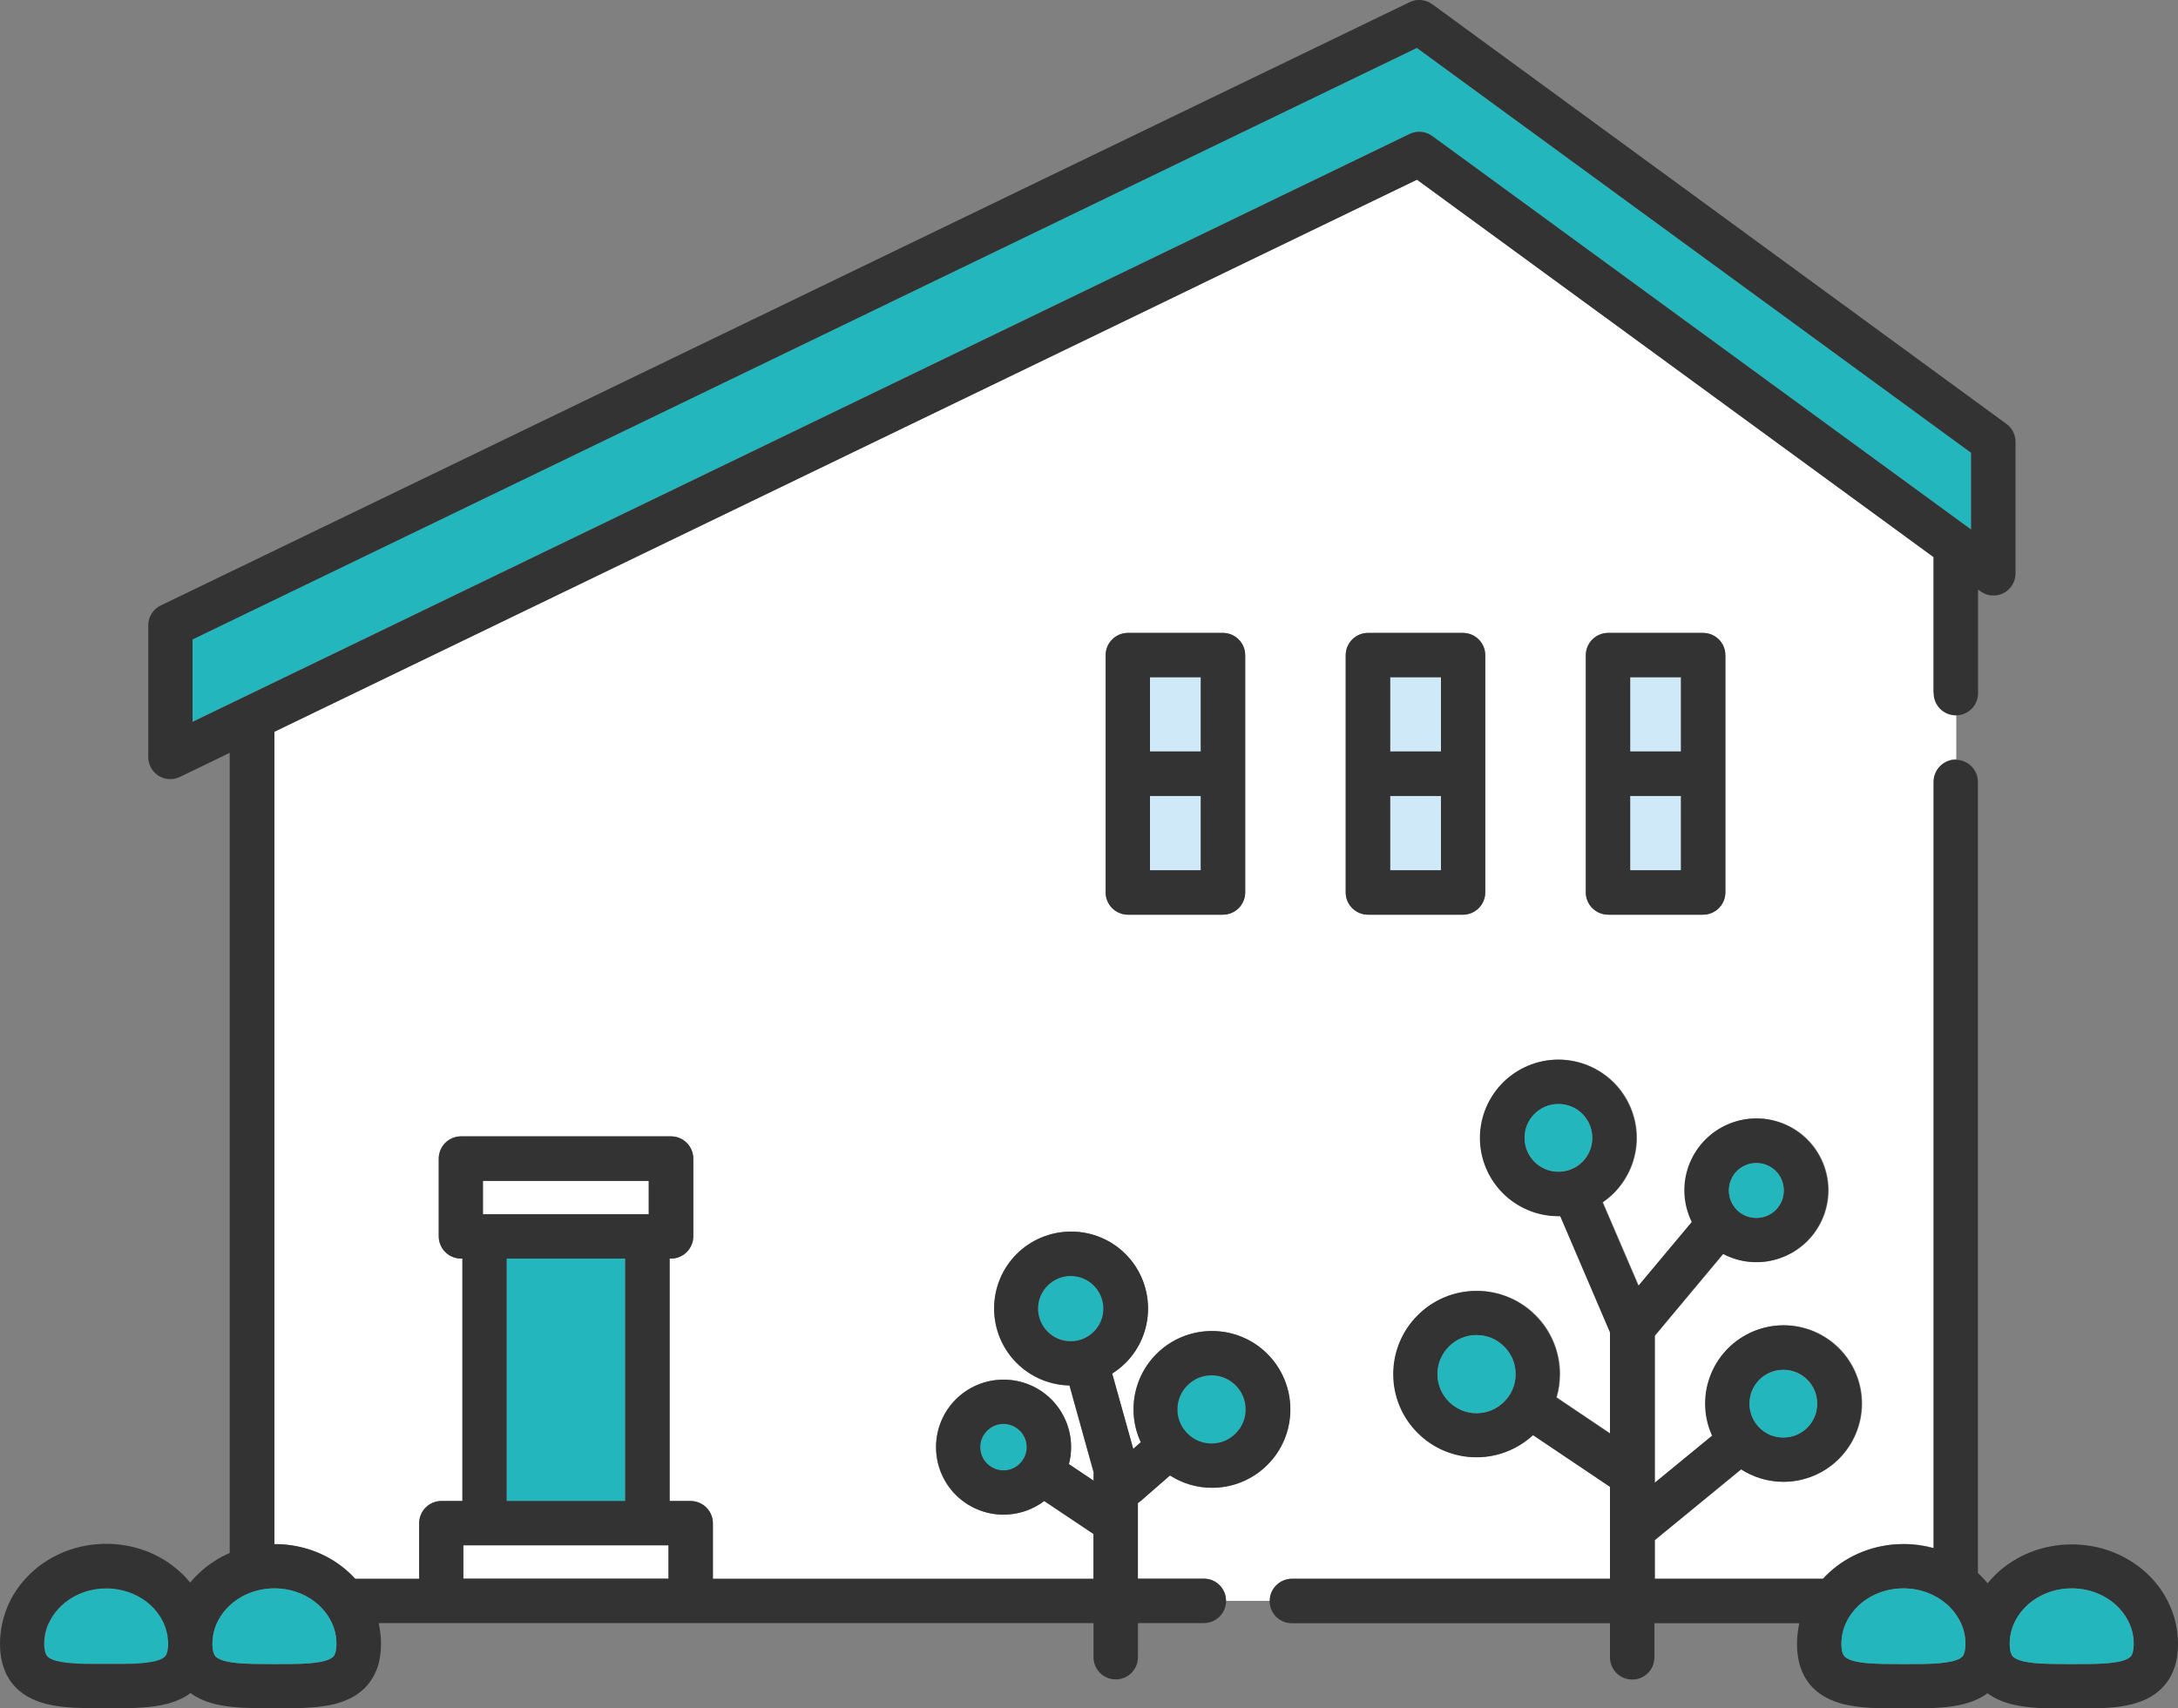
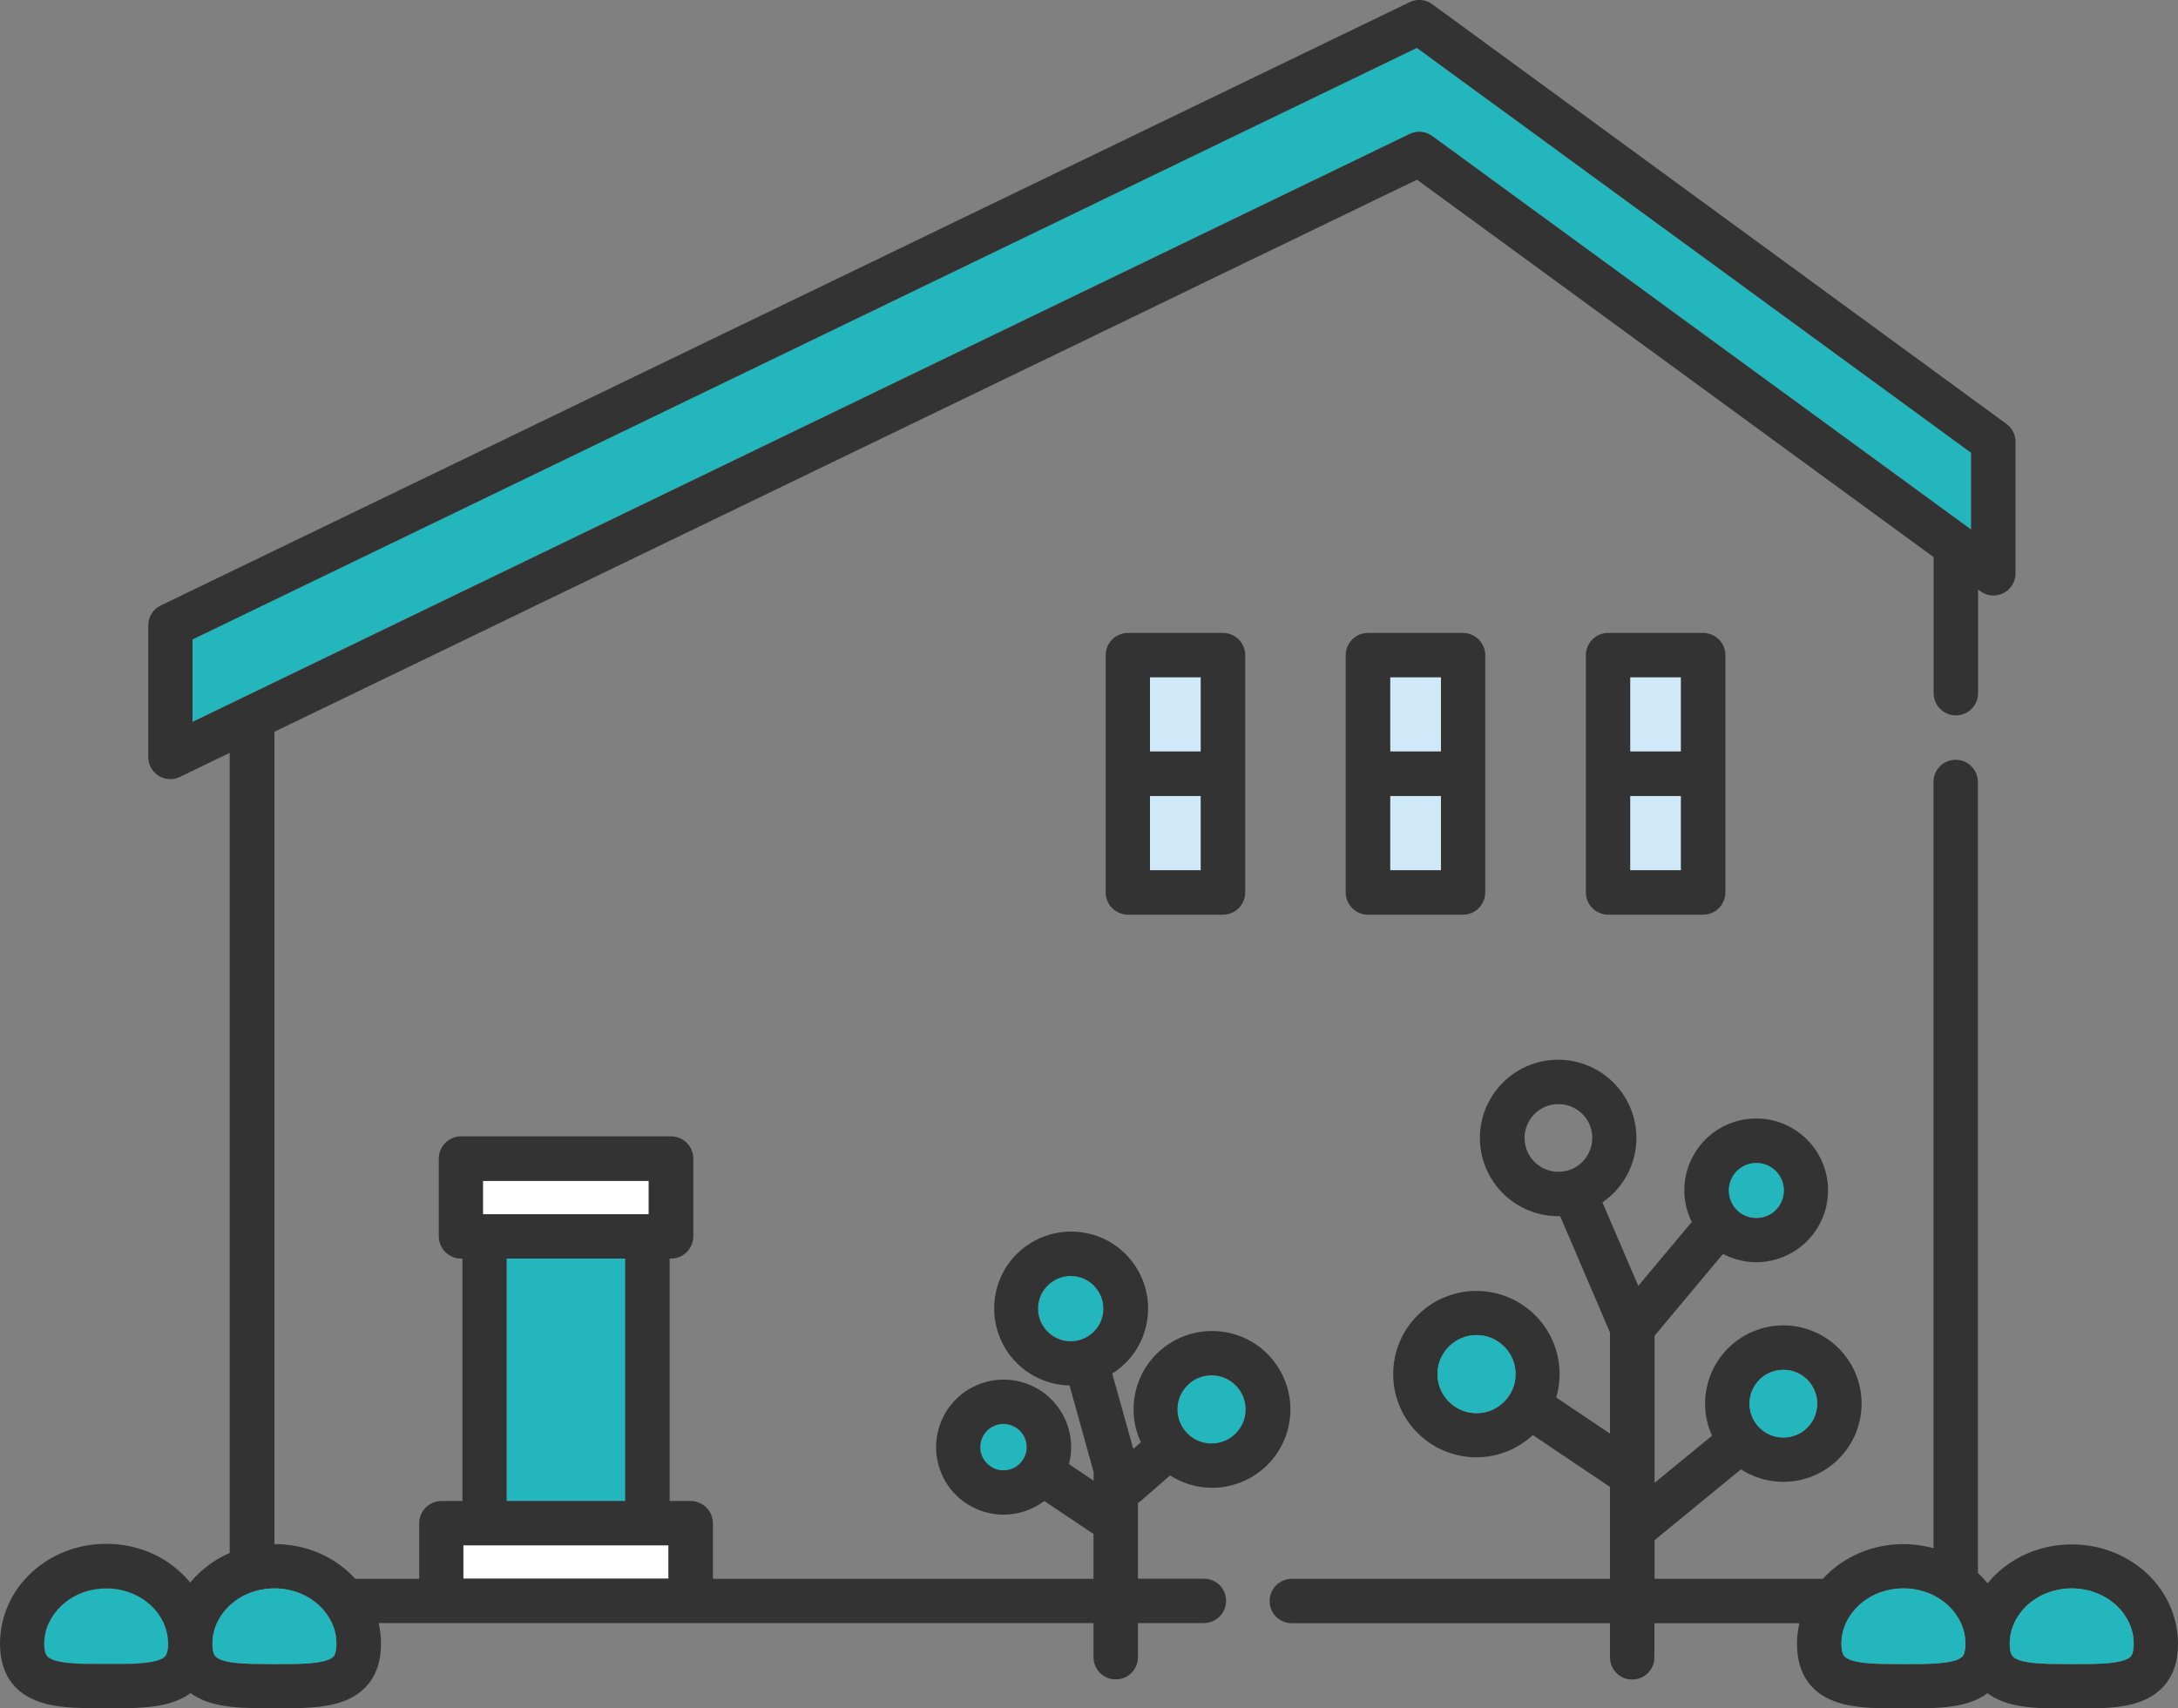
<svg xmlns="http://www.w3.org/2000/svg" width="150" height="117.67" viewBox="0 0 150 117.67">
  <rect x="0" y="0" width="150" height="117.67" fill="#808080" stroke="none" />
  <defs>
    <style>
 .cls-1 {
 fill: #333;
 }

 .cls-1, .cls-2, .cls-3, .cls-4 {
 stroke-width: 0px;
 }

 .cls-2 {
 fill: #23b6bc;
 }

 .cls-3 {
 fill: #d0e9f8;
 }

 .cls-4 {
 fill: #fff;
 }
 </style>
  </defs>
-   <path class="cls-4" d="M133.16,47.74v-9.37l-35.58-26-14.18,6.85-3.34,1.62-7.63,3.69-53.54,25.87v55.97s.01,0,.02,0c1.49,0,2.88.42,4.05,1.14.56.35,1.06.77,1.5,1.25h4.4v-3.83c0-.4.16-.79.45-1.08.28-.28.68-.45,1.08-.45h1.45v-16.7h-.1c-.4,0-.79-.16-1.08-.45-.28-.28-.45-.68-.45-1.08v-5.36c0-.4.16-.79.45-1.08.28-.28.68-.45,1.08-.45h14.47c.4,0,.79.16,1.08.45s.45.68.45,1.08v5.36c0,.4-.16.79-.45,1.08-.28.28-.68.45-1.08.45h-.1v16.7h1.45c.4,0,.79.16,1.08.45.28.28.45.68.45,1.08v3.83h26.21v-3.09l-3.39-2.27c-.78.59-1.75.94-2.8.94-1.28,0-2.45-.52-3.29-1.36-.84-.84-1.36-2.01-1.36-3.29,0-1.28.52-2.45,1.36-3.29.84-.84,2.01-1.36,3.29-1.36,1.28,0,2.45.52,3.29,1.36.84.84,1.36,2.01,1.36,3.29,0,.4-.06.79-.15,1.17l1.7,1.14v-.59l-1.66-5.97c-1.42-.03-2.71-.61-3.64-1.55-.96-.95-1.55-2.29-1.55-3.75,0-1.46.6-2.8,1.55-3.75.95-.96,2.29-1.55,3.75-1.55,1.46,0,2.8.6,3.75,1.55.96.95,1.55,2.29,1.55,3.75,0,1.46-.6,2.8-1.55,3.75-.28.28-.59.52-.92.73l1.45,5.19.52-.46c-.32-.69-.5-1.45-.5-2.26,0-1.49.61-2.85,1.58-3.82.97-.98,2.33-1.58,3.82-1.58,1.49,0,2.85.61,3.82,1.58.98.97,1.58,2.33,1.58,3.82,0,1.49-.61,2.85-1.58,3.82-.97.98-2.33,1.58-3.82,1.58-1.06,0-2.06-.31-2.89-.85l-2.03,1.77c-.06.05-.12.09-.18.13v5.21h4.54c.84,0,1.53.68,1.53,1.53h3.05c0-.84.68-1.53,1.53-1.53h21.91v-6.33l-5.31-3.57c-1.02.95-2.39,1.53-3.89,1.53-1.58,0-3.02-.64-4.05-1.68-1.04-1.03-1.68-2.48-1.68-4.05,0-1.58.64-3.02,1.68-4.05,1.03-1.04,2.48-1.68,4.05-1.68,1.58,0,3.02.64,4.05,1.68,1.04,1.03,1.68,2.48,1.68,4.05,0,.56-.08,1.1-.23,1.61l3.7,2.49v-6.97l-3.43-8.01s-.09,0-.14,0c-1.48,0-2.84-.61-3.81-1.58-.97-.97-1.58-2.33-1.58-3.81,0-1.48.61-2.84,1.58-3.81.97-.97,2.33-1.58,3.81-1.58,1.48,0,2.84.61,3.81,1.58.97.97,1.58,2.33,1.58,3.81,0,1.48-.61,2.84-1.58,3.81-.23.23-.49.44-.76.63l2.47,5.75,3.68-4.4c-.32-.66-.51-1.4-.51-2.18,0-1.36.56-2.61,1.45-3.5.89-.89,2.14-1.45,3.5-1.45,1.36,0,2.61.56,3.5,1.45.89.89,1.45,2.14,1.45,3.5,0,1.36-.56,2.61-1.45,3.5-.89.89-2.14,1.45-3.5,1.45-.83,0-1.61-.21-2.29-.57l-4.71,5.64v10.13l3.96-3.25c-.31-.68-.48-1.43-.48-2.21,0-1.48.61-2.84,1.58-3.81.97-.97,2.33-1.58,3.81-1.58,1.48,0,2.84.61,3.81,1.58.97.97,1.58,2.33,1.58,3.81,0,1.48-.61,2.84-1.58,3.81-.97.97-2.33,1.58-3.81,1.58-1.07,0-2.08-.32-2.92-.86l-5.95,4.88v2.66h11.59c.13-.15.27-.29.42-.42,1.33-1.23,3.15-1.97,5.13-1.97.72,0,1.41.1,2.07.28v-52.81c0-.84.68-1.53,1.53-1.53v-3.05c-.84,0-1.53-.68-1.53-1.53ZM85.75,61.48c0,.4-.16.79-.45,1.08-.28.28-.68.45-1.08.45h-6.55c-.4,0-.79-.16-1.08-.45-.28-.28-.45-.68-.45-1.08v-16.35c0-.4.16-.79.45-1.08s.68-.45,1.08-.45h6.55c.4,0,.79.16,1.08.45s.45.68.45,1.08v16.35ZM102.29,61.48c0,.4-.16.79-.45,1.08-.28.28-.68.45-1.08.45h-6.55c-.4,0-.79-.16-1.08-.45s-.45-.68-.45-1.08v-16.35c0-.4.16-.79.45-1.08.28-.28.68-.45,1.08-.45h6.55c.4,0,.79.16,1.08.45.28.28.45.68.45,1.08v16.35ZM118.82,61.48c0,.4-.16.79-.45,1.08-.28.28-.68.45-1.08.45h-6.55c-.4,0-.79-.16-1.08-.45-.28-.28-.45-.68-.45-1.08v-16.35c0-.4.16-.79.45-1.08.28-.28.68-.45,1.08-.45h6.55c.4,0,.79.16,1.08.45.28.28.45.68.45,1.08v16.35Z" />
  <path class="cls-1" d="M133.16,53.84v52.81c-.66-.18-1.36-.28-2.07-.28-1.98,0-3.8.74-5.13,1.97-.15.13-.28.28-.42.42h-11.59v-2.66l5.95-4.88c.84.54,1.85.86,2.92.86,1.48,0,2.84-.61,3.81-1.58.97-.97,1.58-2.33,1.58-3.81,0-1.48-.61-2.84-1.58-3.81-.97-.97-2.33-1.58-3.81-1.58-1.48,0-2.84.61-3.81,1.58-.97.97-1.58,2.33-1.58,3.81,0,.79.17,1.53.48,2.21l-3.96,3.25v-10.13l4.71-5.64c.69.36,1.47.57,2.29.57,1.36,0,2.61-.56,3.5-1.45.89-.89,1.45-2.14,1.45-3.5,0-1.36-.56-2.61-1.45-3.5-.89-.89-2.14-1.45-3.5-1.45-1.36,0-2.61.56-3.5,1.45-.89.89-1.45,2.14-1.45,3.5,0,.78.19,1.52.51,2.18l-3.68,4.4-2.47-5.75c.27-.19.53-.4.76-.63.97-.97,1.58-2.33,1.58-3.81,0-1.48-.61-2.84-1.58-3.81-.97-.97-2.33-1.58-3.81-1.58-1.48,0-2.84.61-3.81,1.58-.97.97-1.58,2.33-1.58,3.81,0,1.48.61,2.84,1.58,3.81.97.97,2.33,1.58,3.81,1.58.05,0,.09,0,.14,0l3.43,8.01v6.97l-3.7-2.49c.15-.51.23-1.05.23-1.61,0-1.58-.64-3.02-1.68-4.05-1.03-1.04-2.48-1.68-4.05-1.68-1.58,0-3.02.64-4.05,1.68-1.04,1.03-1.68,2.48-1.68,4.05,0,1.58.64,3.02,1.68,4.05,1.03,1.04,2.48,1.68,4.05,1.68,1.5,0,2.87-.59,3.89-1.53l5.31,3.57v6.33h-21.91c-.84,0-1.53.68-1.53,1.53s.68,1.53,1.53,1.53h21.91v2.35c0,.84.68,1.53,1.53,1.53s1.53-.68,1.53-1.53v-2.35h9.98c-.1.46-.16.94-.16,1.43,0,.46.05.91.16,1.33.1.37.24.73.44,1.05.34.57.84,1,1.37,1.29.39.22.8.36,1.21.47.62.15,1.24.22,1.88.26.64.03,1.29.04,1.95.04h.31c.1,0,.21,0,.31,0,.77,0,1.52,0,2.26-.06.55-.04,1.09-.11,1.63-.25.4-.11.8-.25,1.19-.47.14-.08.28-.17.41-.27.14.11.29.2.44.29.39.22.8.36,1.21.47.62.15,1.24.22,1.88.26.64.03,1.29.04,1.95.04h.31c.1,0,.21,0,.31,0,.77,0,1.52,0,2.26-.06.55-.04,1.09-.11,1.63-.25.4-.11.8-.25,1.19-.47.29-.16.57-.37.82-.62.38-.37.67-.85.86-1.37.18-.52.26-1.08.26-1.67,0-.96-.21-1.89-.59-2.72-.57-1.25-1.51-2.29-2.68-3.01-1.17-.73-2.56-1.14-4.05-1.14-1.98,0-3.8.74-5.13,1.97-.24.22-.46.46-.66.71-.21-.25-.43-.49-.67-.71v-54.49c0-.84-.68-1.53-1.53-1.53s-1.53.68-1.53,1.53ZM121.17,95.04c.43-.43,1-.68,1.65-.68.65,0,1.23.26,1.65.68.43.43.68,1,.68,1.65,0,.65-.26,1.22-.68,1.65-.43.43-1,.68-1.65.68-.65,0-1.22-.26-1.65-.68-.43-.43-.68-1-.68-1.65,0-.65.26-1.22.68-1.65ZM119.62,80.67c.35-.34.81-.55,1.34-.55.53,0,.99.21,1.34.55.34.35.55.81.55,1.34,0,.53-.21.99-.55,1.34-.35.34-.81.55-1.34.55-.53,0-.99-.21-1.34-.55-.34-.35-.55-.81-.55-1.34,0-.53.21-.99.55-1.34ZM108.98,80.04c-.43.43-1,.68-1.65.68-.65,0-1.22-.26-1.65-.68-.43-.43-.68-1-.68-1.65,0-.65.26-1.22.68-1.65.43-.43,1-.68,1.65-.68.65,0,1.22.26,1.65.68.43.43.68,1,.68,1.65,0,.65-.26,1.22-.68,1.65ZM103.59,96.56c-.49.49-1.15.79-1.9.79-.75,0-1.41-.3-1.9-.79-.49-.49-.79-1.15-.79-1.9,0-.75.3-1.41.79-1.9.49-.49,1.15-.79,1.9-.79.75,0,1.41.3,1.9.79.49.49.79,1.15.79,1.9,0,.75-.3,1.41-.79,1.9ZM138.73,111.79c.31-.67.83-1.27,1.52-1.69.68-.43,1.52-.68,2.43-.68,1.22,0,2.3.46,3.06,1.16.38.35.68.77.89,1.21.21.45.32.93.32,1.45,0,.25-.03.43-.06.56-.03.11-.06.18-.09.23-.05.08-.1.13-.24.22-.11.06-.27.12-.48.18-.32.08-.77.14-1.3.17-.53.03-1.13.03-1.79.03-.1,0-.2,0-.31,0h-.31c-.76,0-1.45,0-2.03-.05-.43-.03-.8-.09-1.08-.16-.21-.05-.36-.12-.46-.18-.08-.04-.13-.08-.16-.12-.05-.06-.09-.11-.14-.23-.04-.12-.09-.33-.09-.65,0-.51.11-1,.32-1.45ZM135.04,111.79c.21.45.32.93.32,1.45,0,.25-.03.43-.06.56-.03.11-.06.18-.09.23-.05.08-.1.13-.24.22-.11.06-.27.12-.48.18-.32.08-.77.14-1.3.17-.53.03-1.13.03-1.79.03-.1,0-.2,0-.31,0h-.31c-.76,0-1.45,0-2.03-.05-.43-.03-.8-.09-1.08-.16-.21-.05-.36-.12-.46-.18-.08-.04-.13-.08-.16-.12-.05-.06-.09-.11-.14-.23-.04-.12-.09-.33-.09-.65,0-.51.11-1,.32-1.45.31-.67.83-1.27,1.52-1.69.68-.43,1.52-.68,2.43-.68,1.22,0,2.3.46,3.06,1.16.38.35.68.77.89,1.21Z" />
  <path class="cls-2" d="M98.64,9.37l37.11,27.11v-5.29L97.58,3.3,13.26,44.04v5.68L97.08,9.23c.51-.25,1.11-.19,1.56.14Z" />
  <rect class="cls-3" x="79.2" y="46.65" width="3.5" height="5.12" />
  <rect class="cls-3" x="79.2" y="54.83" width="3.5" height="5.12" />
  <path class="cls-1" d="M84.23,43.6h-6.55c-.4,0-.79.16-1.08.45s-.45.68-.45,1.08v16.35c0,.4.16.79.45,1.08.28.28.68.45,1.08.45h6.55c.4,0,.79-.16,1.08-.45.28-.28.45-.68.45-1.08v-16.35c0-.4-.16-.79-.45-1.08s-.68-.45-1.08-.45ZM82.7,59.95h-3.5v-5.12s3.5,0,3.5,0v5.12ZM82.7,51.77h-3.5v-5.12h3.5s0,5.12,0,5.12Z" />
  <rect class="cls-3" x="95.74" y="54.83" width="3.5" height="5.12" />
  <rect class="cls-3" x="95.74" y="46.65" width="3.5" height="5.12" />
  <path class="cls-1" d="M100.76,43.6h-6.55c-.4,0-.79.16-1.08.45-.28.28-.45.68-.45,1.08v16.35c0,.4.16.79.45,1.08s.68.45,1.08.45h6.55c.4,0,.79-.16,1.08-.45.28-.28.45-.68.45-1.08v-16.35c0-.4-.16-.79-.45-1.08-.28-.28-.68-.45-1.08-.45ZM99.24,59.95h-3.5v-5.12h3.5v5.12ZM99.24,51.77h-3.5v-5.12h3.5s0,5.12,0,5.12Z" />
  <rect class="cls-3" x="112.27" y="46.65" width="3.5" height="5.12" />
  <rect class="cls-3" x="112.27" y="54.83" width="3.5" height="5.12" />
  <path class="cls-1" d="M117.3,43.6h-6.55c-.4,0-.79.16-1.08.45-.28.28-.45.68-.45,1.08v16.35c0,.4.16.79.45,1.08.28.28.68.45,1.08.45h6.55c.4,0,.79-.16,1.08-.45.28-.28.45-.68.45-1.08v-16.35c0-.4-.16-.79-.45-1.08-.28-.28-.68-.45-1.08-.45ZM115.77,59.95h-3.5v-5.12h3.5v5.12ZM115.77,51.77h-3.5v-5.12h3.5v5.12Z" />
  <rect class="cls-2" x="34.89" y="86.7" width="8.17" height="16.7" />
  <rect class="cls-4" x="31.91" y="106.45" width="14.13" height="2.3" />
  <rect class="cls-4" x="33.26" y="81.35" width="11.42" height="2.3" />
  <path class="cls-2" d="M76,90.14c0-.63-.25-1.18-.66-1.59-.41-.41-.97-.66-1.59-.66-.63,0-1.18.25-1.59.66-.41.41-.66.97-.66,1.59,0,.63.25,1.18.66,1.59.41.41.97.66,1.59.66.63,0,1.18-.25,1.59-.66.41-.41.66-.97.66-1.59Z" />
  <path class="cls-2" d="M69.11,98.1c-.45,0-.83.18-1.13.47-.29.29-.47.68-.47,1.13,0,.45.18.83.47,1.13.29.29.68.47,1.13.47.45,0,.83-.18,1.13-.47.29-.29.47-.68.47-1.13,0-.45-.18-.83-.47-1.13-.29-.29-.68-.47-1.13-.47Z" />
  <path class="cls-2" d="M83.44,99.45c.65,0,1.23-.26,1.66-.69.43-.43.69-1.01.69-1.66,0-.65-.26-1.23-.69-1.66-.43-.43-1.01-.69-1.66-.69-.65,0-1.23.26-1.66.69-.43.43-.69,1.01-.69,1.66,0,.65.26,1.23.69,1.66.43.43,1.01.69,1.66.69Z" />
-   <path class="cls-2" d="M107.33,76.05c-.65,0-1.22.26-1.65.68-.43.43-.68,1-.68,1.65,0,.65.26,1.22.68,1.65.43.43,1,.68,1.65.68.65,0,1.22-.26,1.65-.68.43-.43.68-1,.68-1.65,0-.65-.26-1.22-.68-1.65-.43-.43-1-.68-1.65-.68Z" />
  <path class="cls-2" d="M101.69,91.97c-.75,0-1.41.3-1.9.79-.49.49-.79,1.15-.79,1.9,0,.75.3,1.41.79,1.9.49.49,1.15.79,1.9.79.75,0,1.41-.3,1.9-.79.49-.49.79-1.15.79-1.9,0-.75-.3-1.41-.79-1.9-.49-.49-1.15-.79-1.9-.79Z" />
  <path class="cls-2" d="M120.96,83.9c.53,0,.99-.21,1.34-.55.34-.35.55-.81.55-1.34,0-.53-.21-.99-.55-1.34-.35-.34-.81-.55-1.34-.55-.53,0-.99.21-1.34.55-.34.35-.55.81-.55,1.34,0,.53.21.99.55,1.34.35.34.81.55,1.34.55Z" />
  <path class="cls-2" d="M122.82,99.03c.65,0,1.23-.26,1.65-.68.43-.43.68-1,.68-1.65,0-.65-.26-1.22-.68-1.65-.43-.43-1-.68-1.65-.68-.65,0-1.22.26-1.65.68-.43.43-.68,1-.68,1.65,0,.65.26,1.22.68,1.65.43.43,1,.68,1.65.68Z" />
  <path class="cls-2" d="M3.28,114.12s.09.08.16.12c.1.06.25.12.46.18.28.07.64.13,1.08.16.58.04,1.27.05,2.03.05h.31c.1,0,.21,0,.31,0,.65,0,1.26,0,1.79-.03.53-.03.97-.09,1.3-.17.22-.05.38-.12.48-.18.14-.08.19-.13.24-.22.03-.05.06-.12.09-.23.03-.1.05-.25.06-.44,0-.04,0-.08,0-.12,0-.03,0-.05,0-.08-.01-.48-.12-.94-.31-1.37-.21-.45-.51-.86-.89-1.21-.77-.71-1.85-1.16-3.06-1.16-.91,0-1.75.26-2.43.68-.68.43-1.21,1.02-1.52,1.69-.21.45-.32.93-.32,1.45,0,.32.04.52.09.65.05.12.08.18.14.23Z" />
  <path class="cls-1" d="M.6,115.62c.34.57.84,1,1.37,1.29.39.22.8.36,1.21.47.62.15,1.24.22,1.88.26.64.03,1.29.04,1.95.04h.31c.1,0,.21,0,.31,0,.77,0,1.52,0,2.26-.06.55-.04,1.09-.11,1.63-.25.4-.11.8-.25,1.19-.47.14-.08.28-.17.41-.27.14.11.29.2.44.28.39.22.8.36,1.21.47.62.15,1.24.22,1.88.26.64.03,1.29.04,1.95.04h.31c.1,0,.21,0,.31,0,.77,0,1.52,0,2.26-.06.55-.04,1.09-.11,1.63-.25.4-.11.8-.25,1.19-.47.29-.16.57-.37.82-.62.38-.37.67-.85.86-1.37.18-.52.26-1.08.26-1.67,0-.49-.06-.97-.16-1.43h49.23v2.35c0,.84.68,1.53,1.53,1.53s1.53-.68,1.53-1.53v-2.35h4.54c.84,0,1.53-.68,1.53-1.53s-.68-1.53-1.53-1.53h-4.54v-5.21c.06-.04.12-.08.18-.13l2.03-1.77c.84.53,1.83.85,2.89.85,1.49,0,2.85-.61,3.82-1.58.98-.97,1.58-2.33,1.58-3.82,0-1.49-.61-2.85-1.58-3.82-.97-.98-2.33-1.58-3.82-1.58-1.49,0-2.85.61-3.82,1.58-.98.97-1.58,2.33-1.58,3.82,0,.81.18,1.57.5,2.26l-.52.46-1.45-5.19c.33-.21.64-.45.92-.73.96-.95,1.55-2.29,1.55-3.75,0-1.46-.6-2.8-1.55-3.75-.95-.96-2.29-1.55-3.75-1.55-1.46,0-2.8.6-3.75,1.55-.96.95-1.55,2.29-1.55,3.75,0,1.46.6,2.8,1.55,3.75.93.93,2.23,1.52,3.64,1.55l1.66,5.97v.59l-1.7-1.14c.1-.37.15-.77.15-1.17,0-1.28-.52-2.45-1.36-3.29-.84-.84-2.01-1.36-3.29-1.36-1.28,0-2.45.52-3.29,1.36-.84.84-1.36,2.01-1.36,3.29,0,1.28.52,2.45,1.36,3.29.84.84,2.01,1.36,3.29,1.36,1.05,0,2.02-.35,2.8-.94l3.39,2.27v3.09h-26.21v-3.83c0-.4-.16-.79-.45-1.08-.28-.28-.68-.45-1.08-.45h-1.45v-16.7h.1c.4,0,.79-.16,1.08-.45.28-.28.45-.68.45-1.08v-5.36c0-.4-.16-.79-.45-1.08s-.68-.45-1.08-.45h-14.47c-.4,0-.79.16-1.08.45-.28.28-.45.68-.45,1.08v5.36c0,.4.16.79.45,1.08.28.28.68.45,1.08.45h.1v16.7h-1.45c-.4,0-.79.16-1.08.45-.28.28-.45.68-.45,1.08v3.83h-4.4c-.44-.48-.94-.9-1.5-1.25-1.17-.73-2.56-1.14-4.05-1.14,0,0-.01,0-.02,0v-47.64s0-8.32,0-8.32l53.54-25.87,7.63-3.69,3.34-1.62,14.18-6.85,35.58,26v9.37c0,.84.68,1.53,1.53,1.53s1.53-.68,1.53-1.53v-7.14l.16.12c.46.34,1.08.39,1.59.13.51-.26.83-.79.83-1.36v-9.07c0-.48-.23-.95-.63-1.23L98.64.29c-.46-.33-1.06-.39-1.56-.14L11.07,41.71c-.53.25-.86.79-.86,1.37v9.07c0,.53.27,1.01.71,1.29.44.28,1,.31,1.47.08l3.43-1.66v55.12c-.77.33-1.46.79-2.06,1.34-.24.22-.46.45-.66.7-.49-.6-1.08-1.11-1.74-1.53-1.17-.73-2.56-1.14-4.05-1.14-1.98,0-3.8.74-5.13,1.97-.67.62-1.21,1.35-1.59,2.19C.21,111.35,0,112.28,0,113.24c0,.46.05.91.16,1.33.1.37.24.73.44,1.05ZM81.78,95.43c.43-.43,1.01-.69,1.66-.69.65,0,1.23.26,1.66.69.43.43.69,1.01.69,1.66,0,.65-.26,1.23-.69,1.66-.43.43-1.01.69-1.66.69-.65,0-1.23-.26-1.66-.69-.43-.43-.69-1.01-.69-1.66,0-.65.26-1.23.69-1.66ZM73.74,92.4c-.63,0-1.18-.25-1.59-.66-.41-.41-.66-.97-.66-1.59,0-.63.25-1.18.66-1.59.41-.41.97-.66,1.59-.66.63,0,1.18.25,1.59.66.41.41.66.97.66,1.59,0,.63-.25,1.18-.66,1.59-.41.41-.97.66-1.59.66ZM70.24,100.82c-.29.29-.68.47-1.13.47-.45,0-.83-.18-1.13-.47-.29-.29-.47-.68-.47-1.13,0-.45.18-.83.47-1.13.29-.29.68-.47,1.13-.47.45,0,.83.18,1.13.47.29.29.47.68.47,1.13,0,.45-.18.83-.47,1.13ZM33.26,81.35h11.42v2.3h-11.42v-2.3ZM43.06,86.7v16.7h-8.17v-16.7h8.17ZM31.91,106.45h14.13s0,2.3,0,2.3h-14.13v-2.3ZM13.26,49.73v-5.68L97.58,3.3l38.17,27.89v5.29l-37.11-27.11c-.46-.33-1.06-.39-1.56-.14L13.26,49.73ZM14.95,111.79c.31-.67.84-1.27,1.52-1.69.68-.43,1.52-.68,2.43-.68,1.22,0,2.3.46,3.06,1.16.38.35.68.77.89,1.21.21.45.32.93.32,1.45,0,.25-.03.43-.06.56-.03.11-.06.18-.09.23-.05.08-.1.13-.24.22-.11.06-.27.12-.48.18-.32.08-.77.14-1.3.17-.53.03-1.13.03-1.79.03-.1,0-.2,0-.31,0h-.31c-.76,0-1.45,0-2.03-.05-.43-.03-.8-.09-1.08-.16-.21-.05-.36-.12-.46-.18-.08-.04-.13-.08-.16-.12-.05-.06-.09-.11-.14-.23-.04-.12-.09-.33-.09-.65,0-.51.11-1,.32-1.45ZM3.37,111.79c.31-.67.84-1.27,1.52-1.69.68-.43,1.52-.68,2.43-.68,1.22,0,2.3.46,3.06,1.16.38.35.68.77.89,1.21.19.43.3.88.31,1.37,0,.03,0,.05,0,.08,0,.04,0,.08,0,.12,0,.19-.03.33-.06.44-.03.11-.06.18-.09.23-.05.08-.1.13-.24.22-.11.06-.27.12-.48.18-.32.08-.77.14-1.3.17-.53.03-1.13.03-1.79.03-.1,0-.2,0-.31,0h-.31c-.76,0-1.45,0-2.03-.05-.43-.03-.8-.09-1.08-.16-.21-.05-.36-.12-.46-.18-.08-.04-.13-.08-.16-.12-.05-.06-.09-.11-.14-.23-.04-.12-.09-.33-.09-.65,0-.51.11-1,.32-1.45Z" />
  <path class="cls-2" d="M14.86,114.12s.09.08.16.12c.1.06.25.12.46.18.28.07.64.13,1.08.16.58.04,1.27.05,2.03.05h.31c.1,0,.21,0,.31,0,.65,0,1.26,0,1.79-.03.53-.03.97-.09,1.3-.17.22-.05.38-.12.48-.18.14-.08.19-.13.24-.22.03-.05.06-.12.09-.23.03-.13.06-.31.06-.56,0-.51-.11-1-.32-1.45-.21-.45-.51-.86-.89-1.21-.77-.71-1.85-1.16-3.06-1.16-.91,0-1.75.26-2.43.68-.68.43-1.21,1.02-1.52,1.69-.21.45-.32.93-.32,1.45,0,.32.04.52.09.65.05.12.08.18.14.23Z" />
  <path class="cls-2" d="M128.66,110.1c-.68.43-1.21,1.02-1.52,1.69-.21.45-.32.93-.32,1.45,0,.32.04.52.09.65.05.12.08.18.14.23.04.04.09.08.16.12.1.06.25.12.46.18.28.07.64.13,1.08.16.58.04,1.27.05,2.03.05h.31c.1,0,.21,0,.31,0,.65,0,1.26,0,1.79-.03.53-.03.97-.09,1.3-.17.22-.05.38-.12.48-.18.14-.08.19-.13.24-.22.03-.05.06-.12.09-.23.03-.13.06-.31.06-.56,0-.51-.11-1-.32-1.45-.21-.45-.51-.86-.89-1.21-.77-.71-1.85-1.16-3.06-1.16-.91,0-1.75.26-2.43.68Z" />
  <path class="cls-2" d="M138.64,114.12s.09.08.16.12c.1.06.25.12.46.18.28.07.64.13,1.08.16.58.04,1.27.05,2.03.05h.31c.1,0,.21,0,.31,0,.65,0,1.26,0,1.79-.03.53-.03.97-.09,1.3-.17.22-.05.38-.12.48-.18.14-.08.19-.13.24-.22.03-.05.06-.12.09-.23.03-.13.06-.31.06-.56,0-.51-.11-1-.32-1.45-.21-.45-.51-.86-.89-1.21-.77-.71-1.85-1.16-3.06-1.16-.91,0-1.75.26-2.43.68-.68.43-1.21,1.02-1.52,1.69-.21.45-.32.93-.32,1.45,0,.32.04.52.09.65.05.12.08.18.14.23Z" />
</svg>